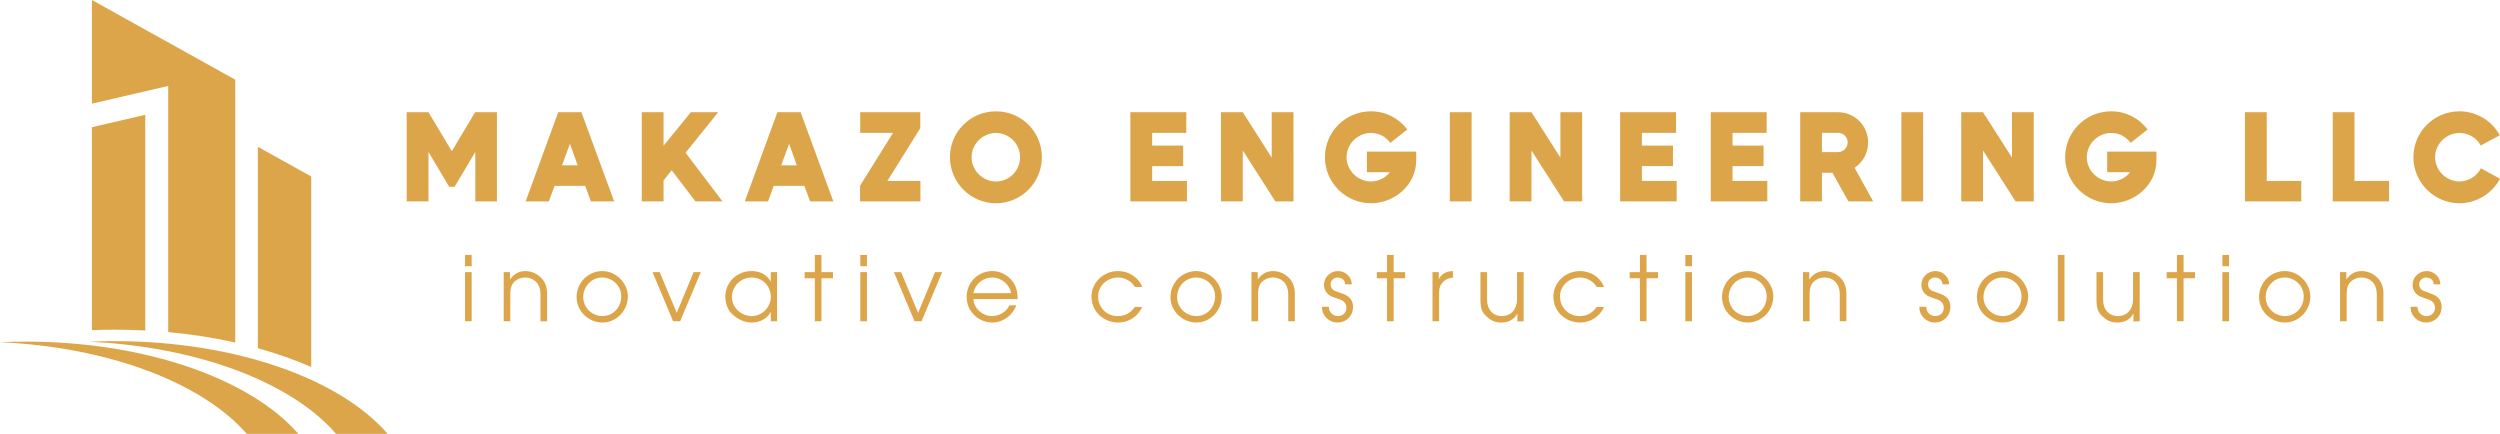
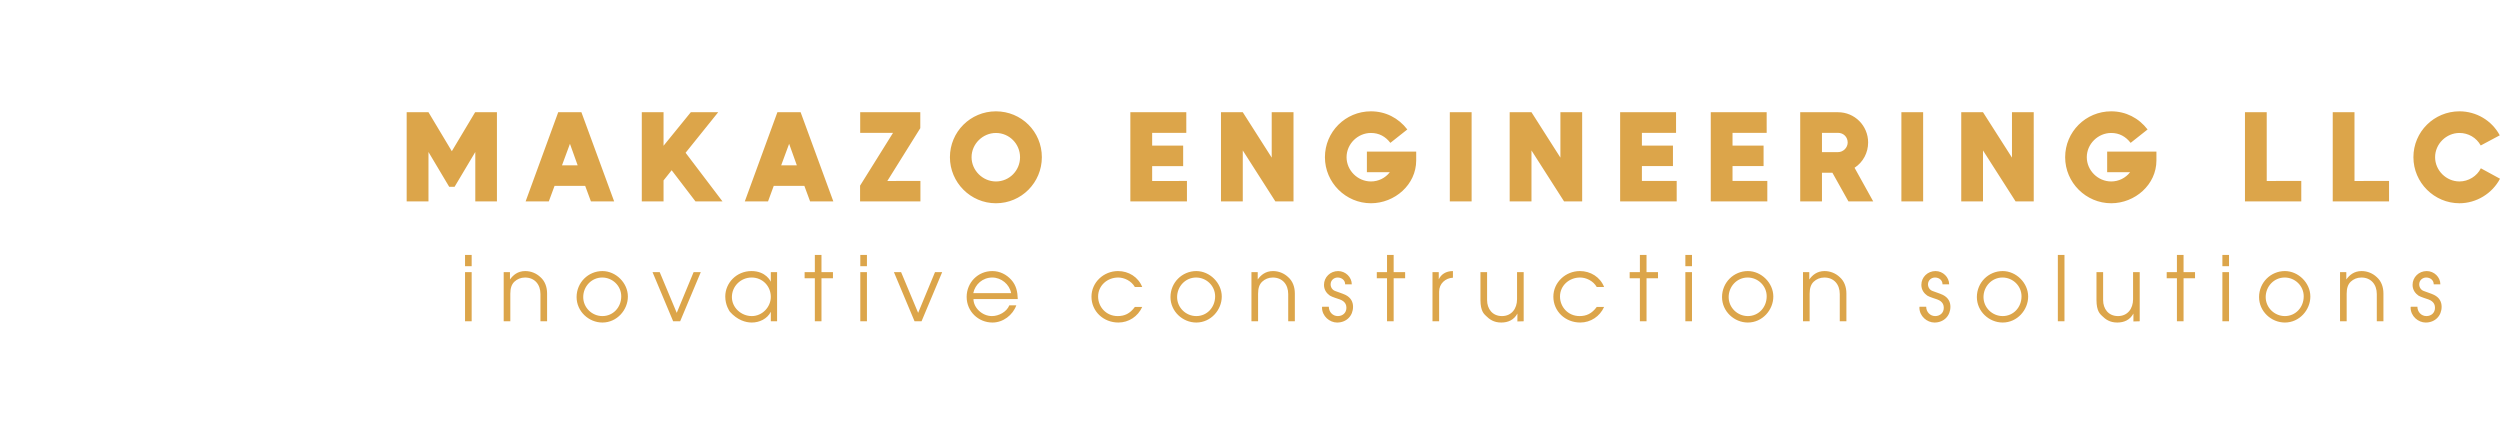
<svg xmlns="http://www.w3.org/2000/svg" version="1.1" id="svg1" width="3805.129" height="660.361" viewBox="0 0 3805.129 660.361">
  <defs id="defs1" />
-   <path id="path8" style="display:inline;fill:#dca54a;fill-opacity:1;fill-rule:nonzero;stroke:none;stroke-width:0.213" d="m 174.584,519.237 c -13.238,0 -26.326,0.306 -39.281,0.889 167.8,7.547 309.641,62.972 376.2,140.235 h 78.519 C 518.329,577.127 359.316,519.237 174.584,519.237 m -135.305,0.721 c -13.228,0 -26.332,0.325 -39.279,0.897 C 167.269,528.379 308.759,583.472 375.568,660.361 h 78.528 C 382.095,577.526 223.472,519.958 39.279,519.958 m 353.14,-296.526 81.275,45.176 V 558.559 C 448.582,547.546 421.342,537.962 392.419,529.958 Z M 174.584,501.773 c -11.344,0 -23.003,0.274 -34.721,0.738 V 193.603 l 81.275,-18.868 v 328.283 c -15.337,-0.797 -30.849,-1.246 -46.554,-1.246 M 256.05,130.788 139.863,157.76 V -5.9375e-6 L 358.095,121.295 V 521.363 C 325.7,514.105 291.528,508.748 256.05,505.493 Z" />
  <g id="g8" transform="translate(-40.862,-231.214)">
    <path style="opacity:1;fill:#dca54a;fill-opacity:1;fill-rule:nonzero;stroke:none;stroke-width:0;stroke-linecap:butt;stroke-linejoin:miter;stroke-miterlimit:4;stroke-dasharray:none;stroke-dashoffset:0" paint-order="stroke" d="m 764.283,402.211 -0.248,-0.184 -35.475,59.353 -35.537,-59.353 h -33.181 v 135.761 h 33.181 v -75.23 l 31.568,53.027 h 8.125 l 31.568,-53.027 v 75.23 h 32.933 V 402.027 H 764.283 Z M 940.296,537.786 h 35.352 L 925.783,402.025 h -35.289 l -49.616,135.762 h 35.289 l 8.745,-23.629 H 931.551 Z m -44.034,-54.95 12.094,-32.746 11.722,32.746 z m 203.177,54.95 h 41.119 l -56.19,-74.052 49.616,-61.71 h -41.677 l -41.491,51.043 V 402.025 h -33.119 v 135.762 h 33.119 v -31.94 l 12.342,-15.505 z m 174.462,0 h 35.352 L 1259.45,402.025 h -35.351 l -49.616,135.762 h 35.351 l 8.683,-23.629 h 46.639 z m -44.034,-54.95 12.094,-32.746 11.722,32.746 z m 161.562,23.816 50.174,-80.378 V 402.025 h -91.48 v 31.382 h 49.988 l -50.174,80.378 v 24.002 h 91.852 v -31.134 z m 165.283,33.925 c 38.887,0 69.897,-31.568 69.897,-70.082 0,-39.073 -31.196,-69.835 -69.897,-69.835 -38.886,0 -70.02,31.32 -70.02,69.835 0,38.328 31.32,70.082 70.02,70.082 z m -37.088,-70.082 c 0,-20.219 17.056,-36.902 37.088,-36.902 20.466,0 36.716,16.683 36.716,36.902 0,20.28 -16.25,36.901 -36.716,36.901 -20.218,0 -37.088,-16.869 -37.088,-36.901 z m 274.872,36.158 v -22.637 h 47.198 v -31.196 h -47.198 v -19.412 h 51.973 V 402.025 h -85.153 v 135.762 h 86.145 V 506.652 Z M 1976.463,402.025 v 69.09 l -44.034,-69.09 h -33.18 v 135.762 h 33.18 v -77.587 l 49.616,77.587 h 27.599 V 402.025 Z m 219.923,73.431 v -13.458 h -75.044 v 31.32 h 34.917 c -6.946,8.931 -17.428,14.078 -28.777,14.078 -20.218,0 -37.088,-16.869 -37.088,-36.901 0,-20.219 17.055,-36.902 37.088,-36.902 12.342,0 22.079,5.334 29.583,15.071 l 25.8,-20.405 c -13.458,-17.49 -33.118,-27.599 -55.384,-27.599 -38.887,0 -70.02,31.32 -70.02,69.835 0,38.7 31.754,70.082 70.02,70.082 36.157,0 68.904,-28.219 68.904,-65.121 z m 51.166,-73.431 v 135.762 h 33.181 V 402.025 Z m 168.322,0 v 69.09 l -44.034,-69.09 h -33.181 v 135.762 h 33.181 v -77.587 l 49.616,77.587 h 27.537 V 402.025 Z m 124.04,104.628 v -22.637 h 47.259 v -31.196 h -47.259 v -19.412 h 51.973 V 402.025 h -85.091 v 135.762 h 86.084 v -31.134 z m 137.933,0 v -22.637 h 47.259 v -31.196 h -47.259 v -19.412 h 51.973 V 402.025 h -85.092 v 135.762 h 86.084 v -31.134 z m 152.011,-12.528 24.436,43.662 h 37.708 l -28.405,-51.228 c 13.086,-8.497 20.653,-23.009 20.653,-38.452 0,-25.614 -20.467,-46.081 -45.833,-46.081 h -57.554 v 135.762 h 33.118 v -43.662 z m -15.877,-31.382 v -29.335 h 24.436 c 8.31,0 14.699,6.326 14.699,14.698 0,7.939 -6.76,14.637 -14.699,14.637 z m 120.877,-60.718 v 135.762 h 33.119 V 402.025 Z m 168.322,0 v 69.09 l -44.096,-69.09 h -33.118 v 135.762 h 33.118 v -77.587 l 49.616,77.587 h 27.599 V 402.025 Z m 219.86,73.431 v -13.458 h -74.982 v 31.32 h 34.917 c -6.946,8.931 -17.49,14.078 -28.778,14.078 -20.28,0 -37.15,-16.869 -37.15,-36.901 0,-20.219 17.117,-36.902 37.15,-36.902 12.28,0 22.017,5.334 29.583,15.071 l 25.8,-20.405 c -13.52,-17.49 -33.18,-27.599 -55.384,-27.599 -38.886,0 -70.082,31.32 -70.082,69.835 0,38.7 31.754,70.082 70.082,70.082 36.096,0 68.842,-28.219 68.842,-65.121 z m 167.889,31.196 V 402.025 h -33.119 v 135.762 h 85.711 v -31.134 z m 133.591,0 V 402.025 h -33.119 v 135.762 h 85.711 v -31.134 z m 89.681,-36.158 c 0,38.7 31.754,70.082 70.082,70.082 25.614,0 49.802,-14.699 61.71,-37.336 l -29.149,-15.877 c -5.954,12.094 -19.04,20.032 -32.561,20.032 -20.218,0 -37.088,-16.869 -37.088,-36.901 0,-20.219 17.055,-36.902 37.088,-36.902 13.521,0 25.8,7.132 32.375,19.04 l 28.963,-15.443 c -12.094,-22.637 -35.723,-36.53 -61.338,-36.53 -38.514,0 -70.082,30.948 -70.082,69.835 z" stroke-linecap="round" id="path1" />
    <path style="opacity:1;fill:#dca54a;fill-opacity:1;fill-rule:nonzero;stroke:none;stroke-width:0;stroke-linecap:butt;stroke-linejoin:miter;stroke-miterlimit:4;stroke-dasharray:none;stroke-dashoffset:0" paint-order="stroke" d="m 758.774,636.418 v -17.197 h -10.1 v 17.197 z m 0,83.8 v -74.792 h -10.1 v 74.792 z m 114.782,0 v -42.31 c 0,-10.373 -3.549,-19.108 -10.1,-24.84 -6.005,-5.732 -14.194,-9.281 -23.202,-9.281 -11.465,0 -18.562,6.278 -23.202,12.829 v -11.192 h -9.554 v 74.792 h 10.1 v -42.037 c 0,-8.189 1.911,-14.194 6.278,-18.289 4.094,-3.821 9.554,-6.278 16.105,-6.278 14.467,0 23.475,10.373 23.475,25.113 v 41.491 z m 122.971,-37.669 c 0,-20.745 -18.289,-38.761 -38.761,-38.761 -21.564,0 -39.307,17.47 -39.307,39.58 0,21.837 18.562,38.761 39.307,38.761 22.11,0 38.761,-19.108 38.761,-39.58 z m -10.1,-0.273 c 0,16.651 -12.283,30.026 -28.661,30.026 -15.832,0 -29.207,-12.829 -29.207,-28.934 0,-16.105 12.556,-29.753 28.934,-29.753 15.559,0 28.934,12.556 28.934,28.661 z m 121.06,-36.85 h -10.919 l -25.659,61.963 -25.932,-61.963 h -10.919 l 31.391,74.792 h 10.646 z m 116.147,74.792 v -74.792 h -9.554 v 14.74 c -0.273,-0.819 -7.37,-16.378 -29.48,-16.378 -22.656,0 -39.853,18.016 -39.853,38.761 0,13.102 6.278,22.11 7.097,23.202 11.464,12.829 24.021,16.378 33.302,16.378 11.465,0 23.475,-5.459 28.934,-16.378 v 14.467 z m -9.554,-37.123 c 0,15.286 -12.829,29.207 -28.934,29.207 -16.105,0 -30.299,-12.829 -30.299,-28.934 0,-16.378 13.375,-29.753 30.026,-29.753 16.651,0 29.207,13.102 29.207,29.48 z m 94.582,-28.388 v -9.281 h -17.47 v -26.205 h -10.1 v 26.205 h -15.559 v 9.281 h 15.559 v 65.512 h 10.1 v -65.512 z m 51.727,-18.289 v -17.197 h -10.1 v 17.197 z m 0,83.8 v -74.792 h -10.1 v 74.792 z m 114.509,-74.792 h -10.918 l -25.659,61.963 -25.932,-61.963 h -10.919 l 31.391,74.792 h 10.646 z m 115.055,40.945 c -0.273,-10.646 -2.184,-20.745 -9.827,-29.207 -7.37,-8.189 -17.47,-13.375 -28.934,-13.375 -22.11,0 -39.034,17.743 -39.034,39.307 0,22.11 17.743,39.034 39.307,39.034 16.105,0 30.845,-11.192 36.304,-26.205 h -10.646 c -4.094,10.1 -16.105,16.378 -26.477,16.378 -15.013,0 -28.116,-12.829 -28.116,-25.932 z m -10.1,-9.008 h -57.596 c 2.73,-13.375 14.194,-23.748 28.934,-23.748 13.648,0 26.205,10.373 28.661,23.748 z m 199.537,21.018 h -11.191 c -7.643,10.373 -15.832,13.921 -26.205,13.921 -17.47,0 -29.753,-13.921 -29.753,-29.753 0,-16.651 13.921,-28.934 30.572,-28.934 9.008,0 19.926,4.913 25.386,14.467 h 11.191 c -6.005,-15.286 -20.745,-24.294 -36.85,-24.294 -21.837,0 -40.399,17.197 -40.399,39.034 0,22.11 18.016,39.307 40.945,39.307 15.832,0 29.753,-9.281 36.304,-23.748 z m 121.06,-15.832 c 0,-20.745 -18.289,-38.761 -38.761,-38.761 -21.564,0 -39.307,17.47 -39.307,39.58 0,21.837 18.562,38.761 39.307,38.761 22.11,0 38.761,-19.108 38.761,-39.58 z m -10.1,-0.273 c 0,16.651 -12.284,30.026 -28.662,30.026 -15.832,0 -29.207,-12.829 -29.207,-28.934 0,-16.105 12.556,-29.753 28.934,-29.753 15.559,0 28.934,12.556 28.934,28.661 z m 121.333,37.942 v -42.31 c 0,-10.373 -3.549,-19.108 -10.1,-24.84 -6.005,-5.732 -14.194,-9.281 -23.202,-9.281 -11.465,0 -18.562,6.278 -23.202,12.829 v -11.192 h -9.554 v 74.792 h 10.1 v -42.037 c 0,-8.189 1.911,-14.194 6.278,-18.289 4.095,-3.821 9.554,-6.278 16.105,-6.278 14.467,0 23.475,10.373 23.475,25.113 v 41.491 z m 88.577,-22.11 c 0,-7.37 -3.276,-13.921 -11.465,-18.016 -5.186,-2.457 -10.373,-3.822 -15.832,-6.005 -4.367,-1.638 -6.824,-5.732 -6.824,-10.1 0,-6.278 5.186,-10.373 10.646,-10.373 6.278,0 11.464,4.095 11.464,10.373 h 10.1 c 0,-10.919 -9.554,-20.199 -20.745,-20.199 -12.01,0 -21.564,9.281 -21.564,21.018 0,7.916 4.367,13.102 9.008,16.378 3.549,2.184 12.83,4.913 15.013,5.732 9.281,3.276 10.1,9.554 10.1,12.829 0,7.643 -5.732,12.556 -13.102,12.556 -7.643,0 -13.648,-6.278 -13.648,-14.194 h -10.1 c 0,0.273 -0.274,0.819 -0.274,1.092 0,13.375 11.738,22.929 22.929,22.929 14.467,0 24.294,-10.373 24.294,-24.021 z m 79.296,-43.401 v -9.281 h -17.47 V 619.221 h -10.1 v 26.205 h -15.559 v 9.281 h 15.559 v 65.512 h 10.1 v -65.512 z m 72.745,-0.819 v -10.1 c -10.919,0 -18.016,5.186 -21.564,12.556 v -10.919 h -9.554 v 74.792 h 10.1 v -45.039 c 0,-12.283 9.554,-20.745 21.018,-21.291 z m 107.685,66.33 v -74.792 h -10.1 v 41.218 c 0,14.467 -8.462,25.659 -22.929,25.659 -14.74,0 -22.656,-11.192 -22.656,-24.294 v -42.583 h -10.1 v 42.583 c 0,16.924 5.732,21.291 8.189,23.748 5.46,5.459 12.011,10.373 23.475,10.373 10.646,0 19.381,-4.094 24.567,-13.648 v 12.01 z m 122.425,-21.837 h -11.192 c -7.643,10.373 -15.832,13.921 -26.205,13.921 -17.47,0 -29.753,-13.921 -29.753,-29.753 0,-16.651 13.921,-28.934 30.572,-28.934 9.008,0 19.927,4.913 25.386,14.467 h 11.192 c -6.005,-15.286 -20.745,-24.294 -36.851,-24.294 -21.837,0 -40.399,17.197 -40.399,39.034 0,22.11 18.016,39.307 40.945,39.307 15.832,0 29.753,-9.281 36.305,-23.748 z m 82.026,-43.674 v -9.281 h -17.47 V 619.221 h -10.1 v 26.205 h -15.559 v 9.281 h 15.559 v 65.512 h 10.1 v -65.512 z m 51.727,-18.289 V 619.221 h -10.1 v 17.197 z m 0,83.8 v -74.792 h -10.1 v 74.792 z m 123.79,-37.669 c 0,-20.745 -18.289,-38.761 -38.761,-38.761 -21.564,0 -39.307,17.47 -39.307,39.58 0,21.837 18.562,38.761 39.307,38.761 22.11,0 38.761,-19.108 38.761,-39.58 z m -10.1,-0.273 c 0,16.651 -12.284,30.026 -28.661,30.026 -15.832,0 -29.207,-12.829 -29.207,-28.934 0,-16.105 12.556,-29.753 28.934,-29.753 15.559,0 28.934,12.556 28.934,28.661 z m 121.333,37.942 v -42.31 c 0,-10.373 -3.549,-19.108 -10.1,-24.84 -6.005,-5.732 -14.194,-9.281 -23.202,-9.281 -11.464,0 -18.562,6.278 -23.202,12.829 v -11.192 h -9.554 v 74.792 h 10.1 v -42.037 c 0,-8.189 1.911,-14.194 6.278,-18.289 4.095,-3.822 9.554,-6.278 16.105,-6.278 14.467,0 23.475,10.373 23.475,25.113 v 41.491 z m 158.32,-22.11 c 0,-7.37 -3.276,-13.921 -11.464,-18.016 -5.186,-2.457 -10.373,-3.822 -15.832,-6.005 -4.368,-1.638 -6.824,-5.732 -6.824,-10.1 0,-6.278 5.186,-10.373 10.646,-10.373 6.278,0 11.465,4.095 11.465,10.373 h 10.1 c 0,-10.919 -9.554,-20.199 -20.745,-20.199 -12.011,0 -21.564,9.281 -21.564,21.018 0,7.916 4.368,13.102 9.008,16.378 3.548,2.184 12.829,4.913 15.013,5.732 9.281,3.276 10.1,9.554 10.1,12.829 0,7.643 -5.732,12.556 -13.102,12.556 -7.643,0 -13.648,-6.278 -13.648,-14.194 h -10.1 c 0,0.273 -0.274,0.819 -0.274,1.092 0,13.375 11.738,22.929 22.929,22.929 14.467,0 24.294,-10.373 24.294,-24.021 z m 118.33,-15.559 c 0,-20.745 -18.289,-38.761 -38.761,-38.761 -21.564,0 -39.307,17.47 -39.307,39.58 0,21.837 18.562,38.761 39.307,38.761 22.111,0 38.761,-19.108 38.761,-39.58 z m -10.1,-0.273 c 0,16.651 -12.284,30.026 -28.662,30.026 -15.832,0 -29.207,-12.829 -29.207,-28.934 0,-16.105 12.556,-29.753 28.934,-29.753 15.559,0 28.934,12.556 28.934,28.661 z m 65.375,37.942 V 619.221 h -10.1 v 100.997 z m 114.509,0 v -74.792 h -10.1 v 41.218 c 0,14.467 -8.462,25.659 -22.929,25.659 -14.74,0 -22.656,-11.192 -22.656,-24.294 v -42.583 h -10.1 v 42.583 c 0,16.924 5.732,21.291 8.189,23.748 5.459,5.459 12.01,10.373 23.475,10.373 10.646,0 19.381,-4.094 24.567,-13.648 v 12.01 z m 84.21,-65.512 v -9.281 h -17.47 v -26.205 h -10.1 v 26.205 h -15.559 v 9.281 h 15.559 v 65.512 h 10.1 v -65.512 z m 51.727,-18.289 v -17.197 h -10.1 v 17.197 z m 0,83.8 v -74.792 h -10.1 v 74.792 z m 123.79,-37.669 c 0,-20.745 -18.289,-38.761 -38.761,-38.761 -21.564,0 -39.307,17.47 -39.307,39.58 0,21.837 18.562,38.761 39.307,38.761 22.11,0 38.761,-19.108 38.761,-39.58 z m -10.1,-0.273 c 0,16.651 -12.284,30.026 -28.661,30.026 -15.832,0 -29.207,-12.829 -29.207,-28.934 0,-16.105 12.556,-29.753 28.934,-29.753 15.559,0 28.934,12.556 28.934,28.661 z m 121.333,37.942 v -42.31 c 0,-10.373 -3.549,-19.108 -10.1,-24.84 -6.005,-5.732 -14.194,-9.281 -23.202,-9.281 -11.464,0 -18.562,6.278 -23.202,12.829 v -11.192 h -9.554 v 74.792 h 10.1 v -42.037 c 0,-8.189 1.911,-14.194 6.278,-18.289 4.095,-3.821 9.554,-6.278 16.105,-6.278 14.467,0 23.475,10.373 23.475,25.113 v 41.491 z m 88.577,-22.11 c 0,-7.37 -3.276,-13.921 -11.464,-18.016 -5.186,-2.457 -10.373,-3.822 -15.832,-6.005 -4.368,-1.638 -6.824,-5.732 -6.824,-10.1 0,-6.278 5.186,-10.373 10.646,-10.373 6.278,0 11.465,4.095 11.465,10.373 h 10.1 c 0,-10.919 -9.554,-20.199 -20.745,-20.199 -12.011,0 -21.564,9.281 -21.564,21.018 0,7.916 4.368,13.102 9.008,16.378 3.549,2.184 12.829,4.913 15.013,5.732 9.281,3.276 10.1,9.554 10.1,12.829 0,7.643 -5.732,12.556 -13.102,12.556 -7.643,0 -13.648,-6.278 -13.648,-14.194 h -10.1 c 0,0.273 -0.274,0.819 -0.274,1.092 0,13.375 11.738,22.929 22.929,22.929 14.467,0 24.294,-10.373 24.294,-24.021 z" stroke-linecap="round" id="path2" />
  </g>
</svg>